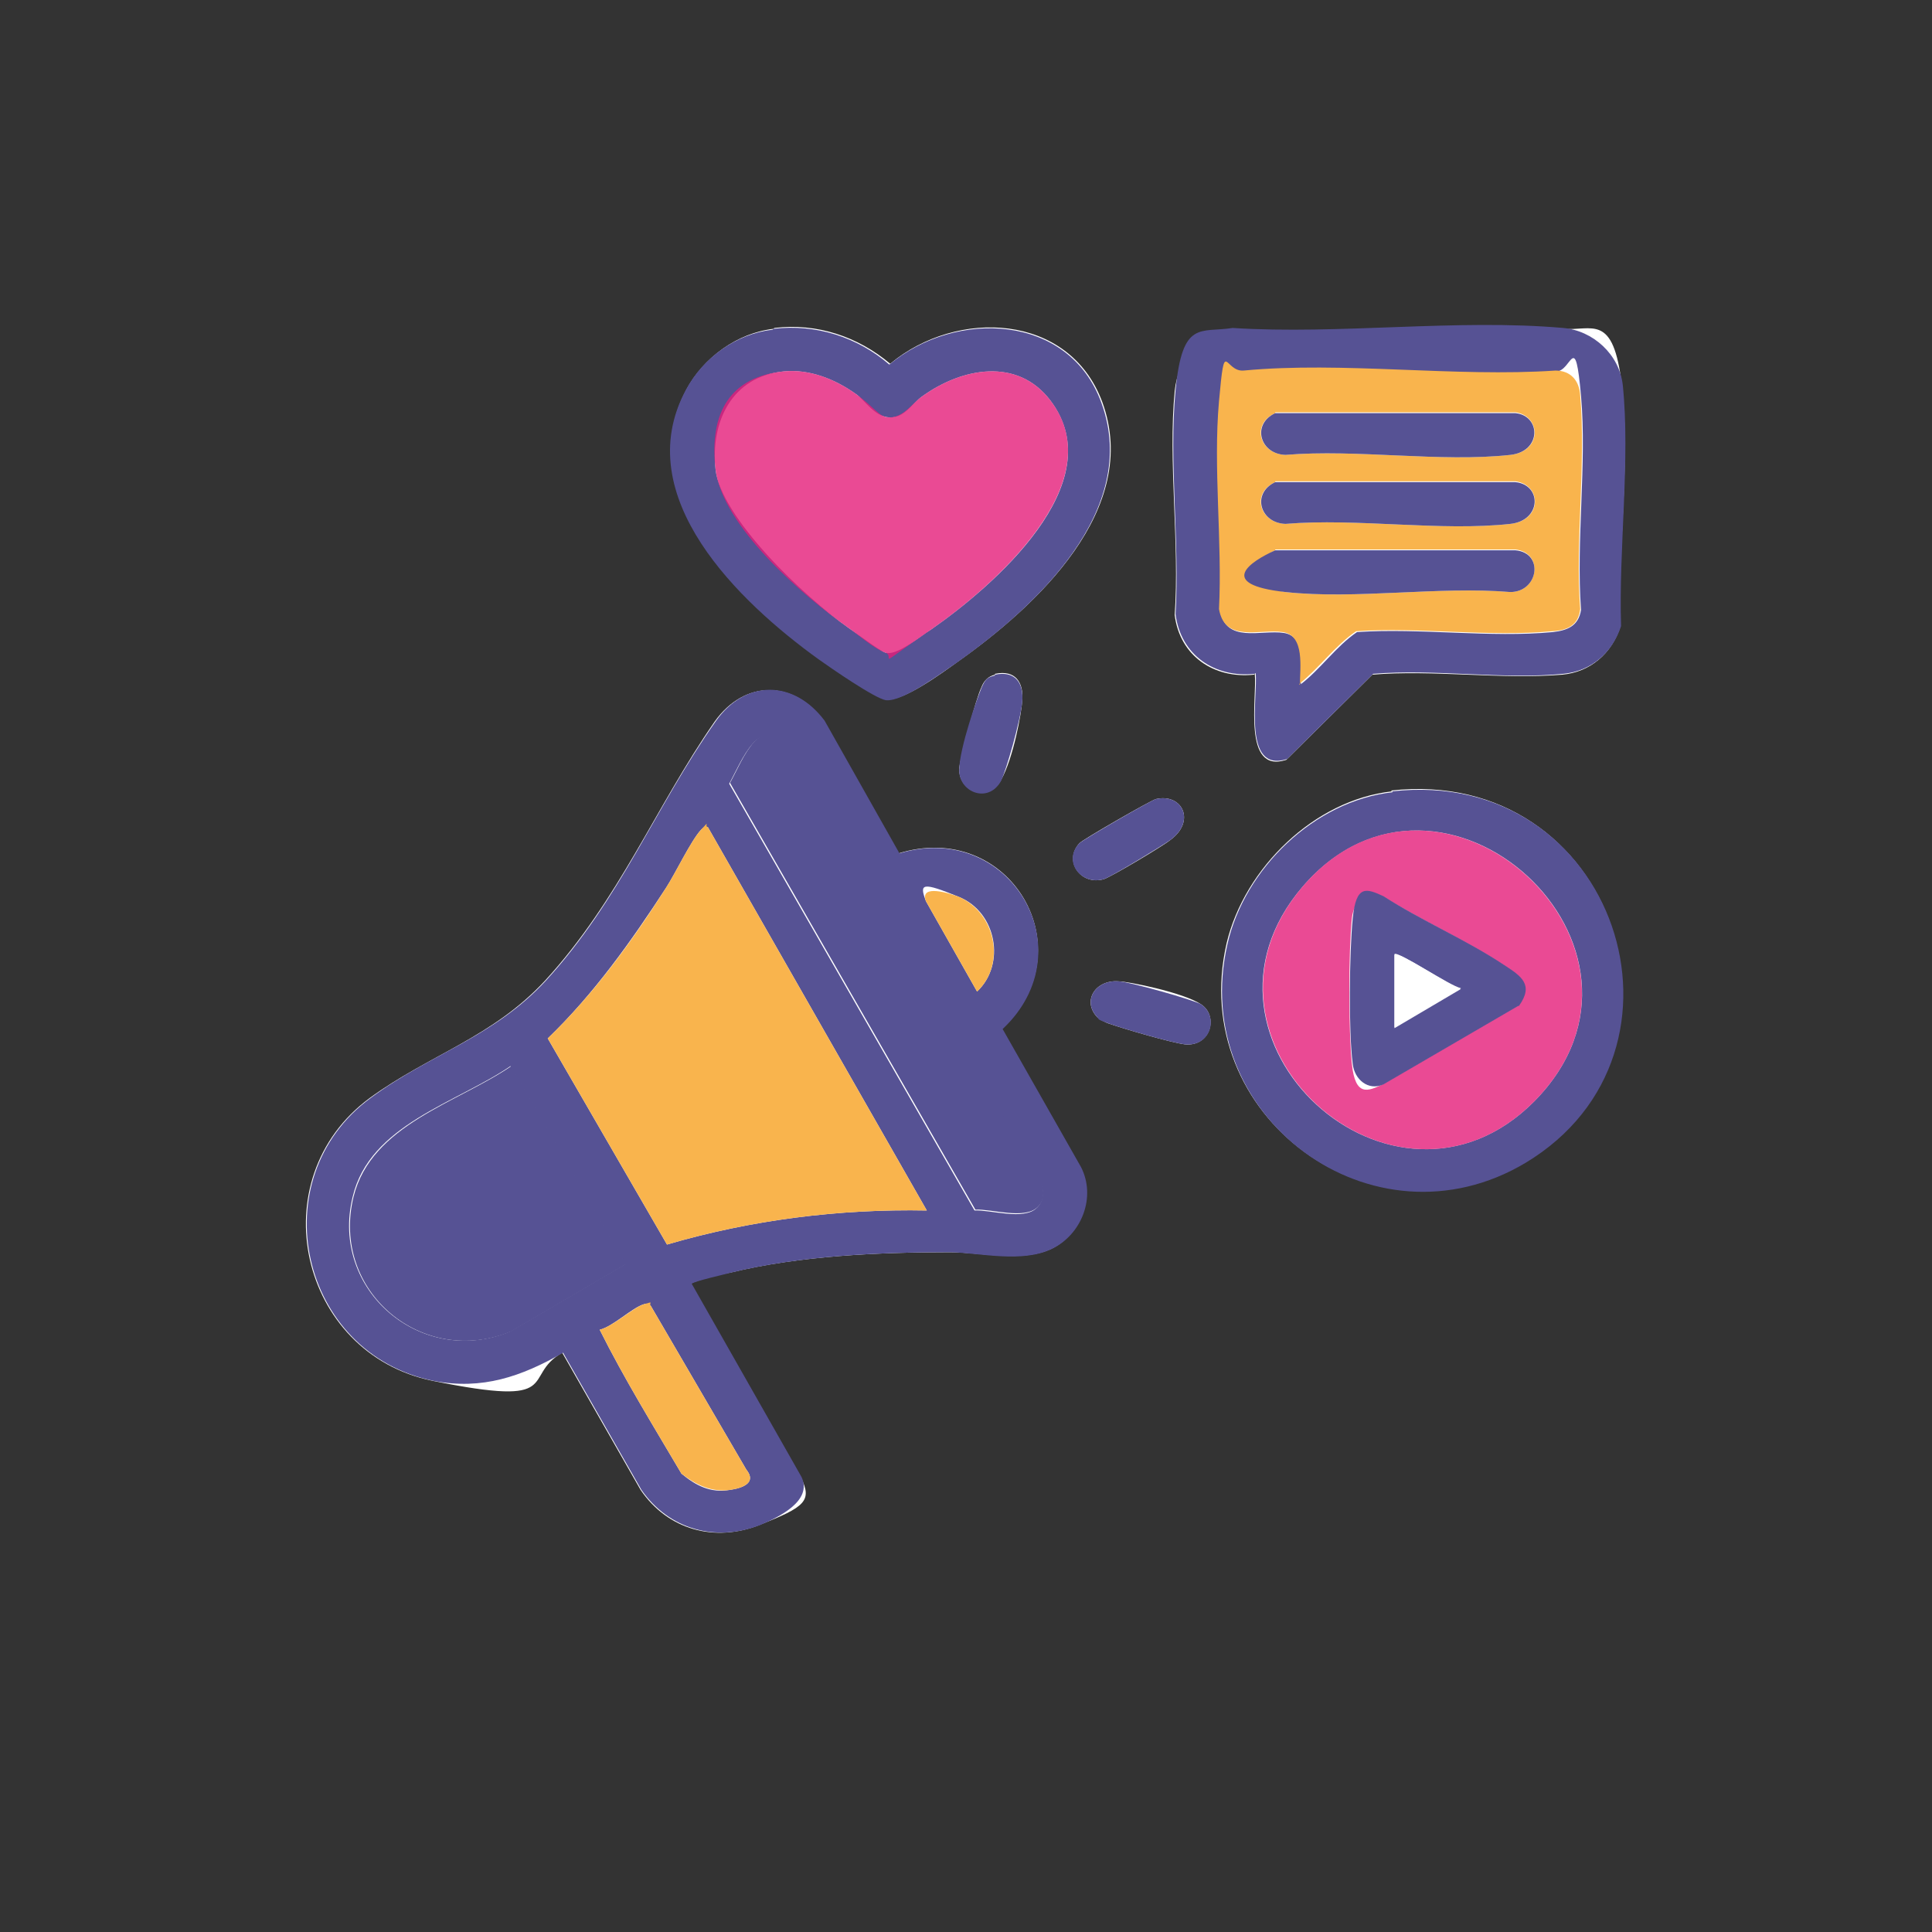
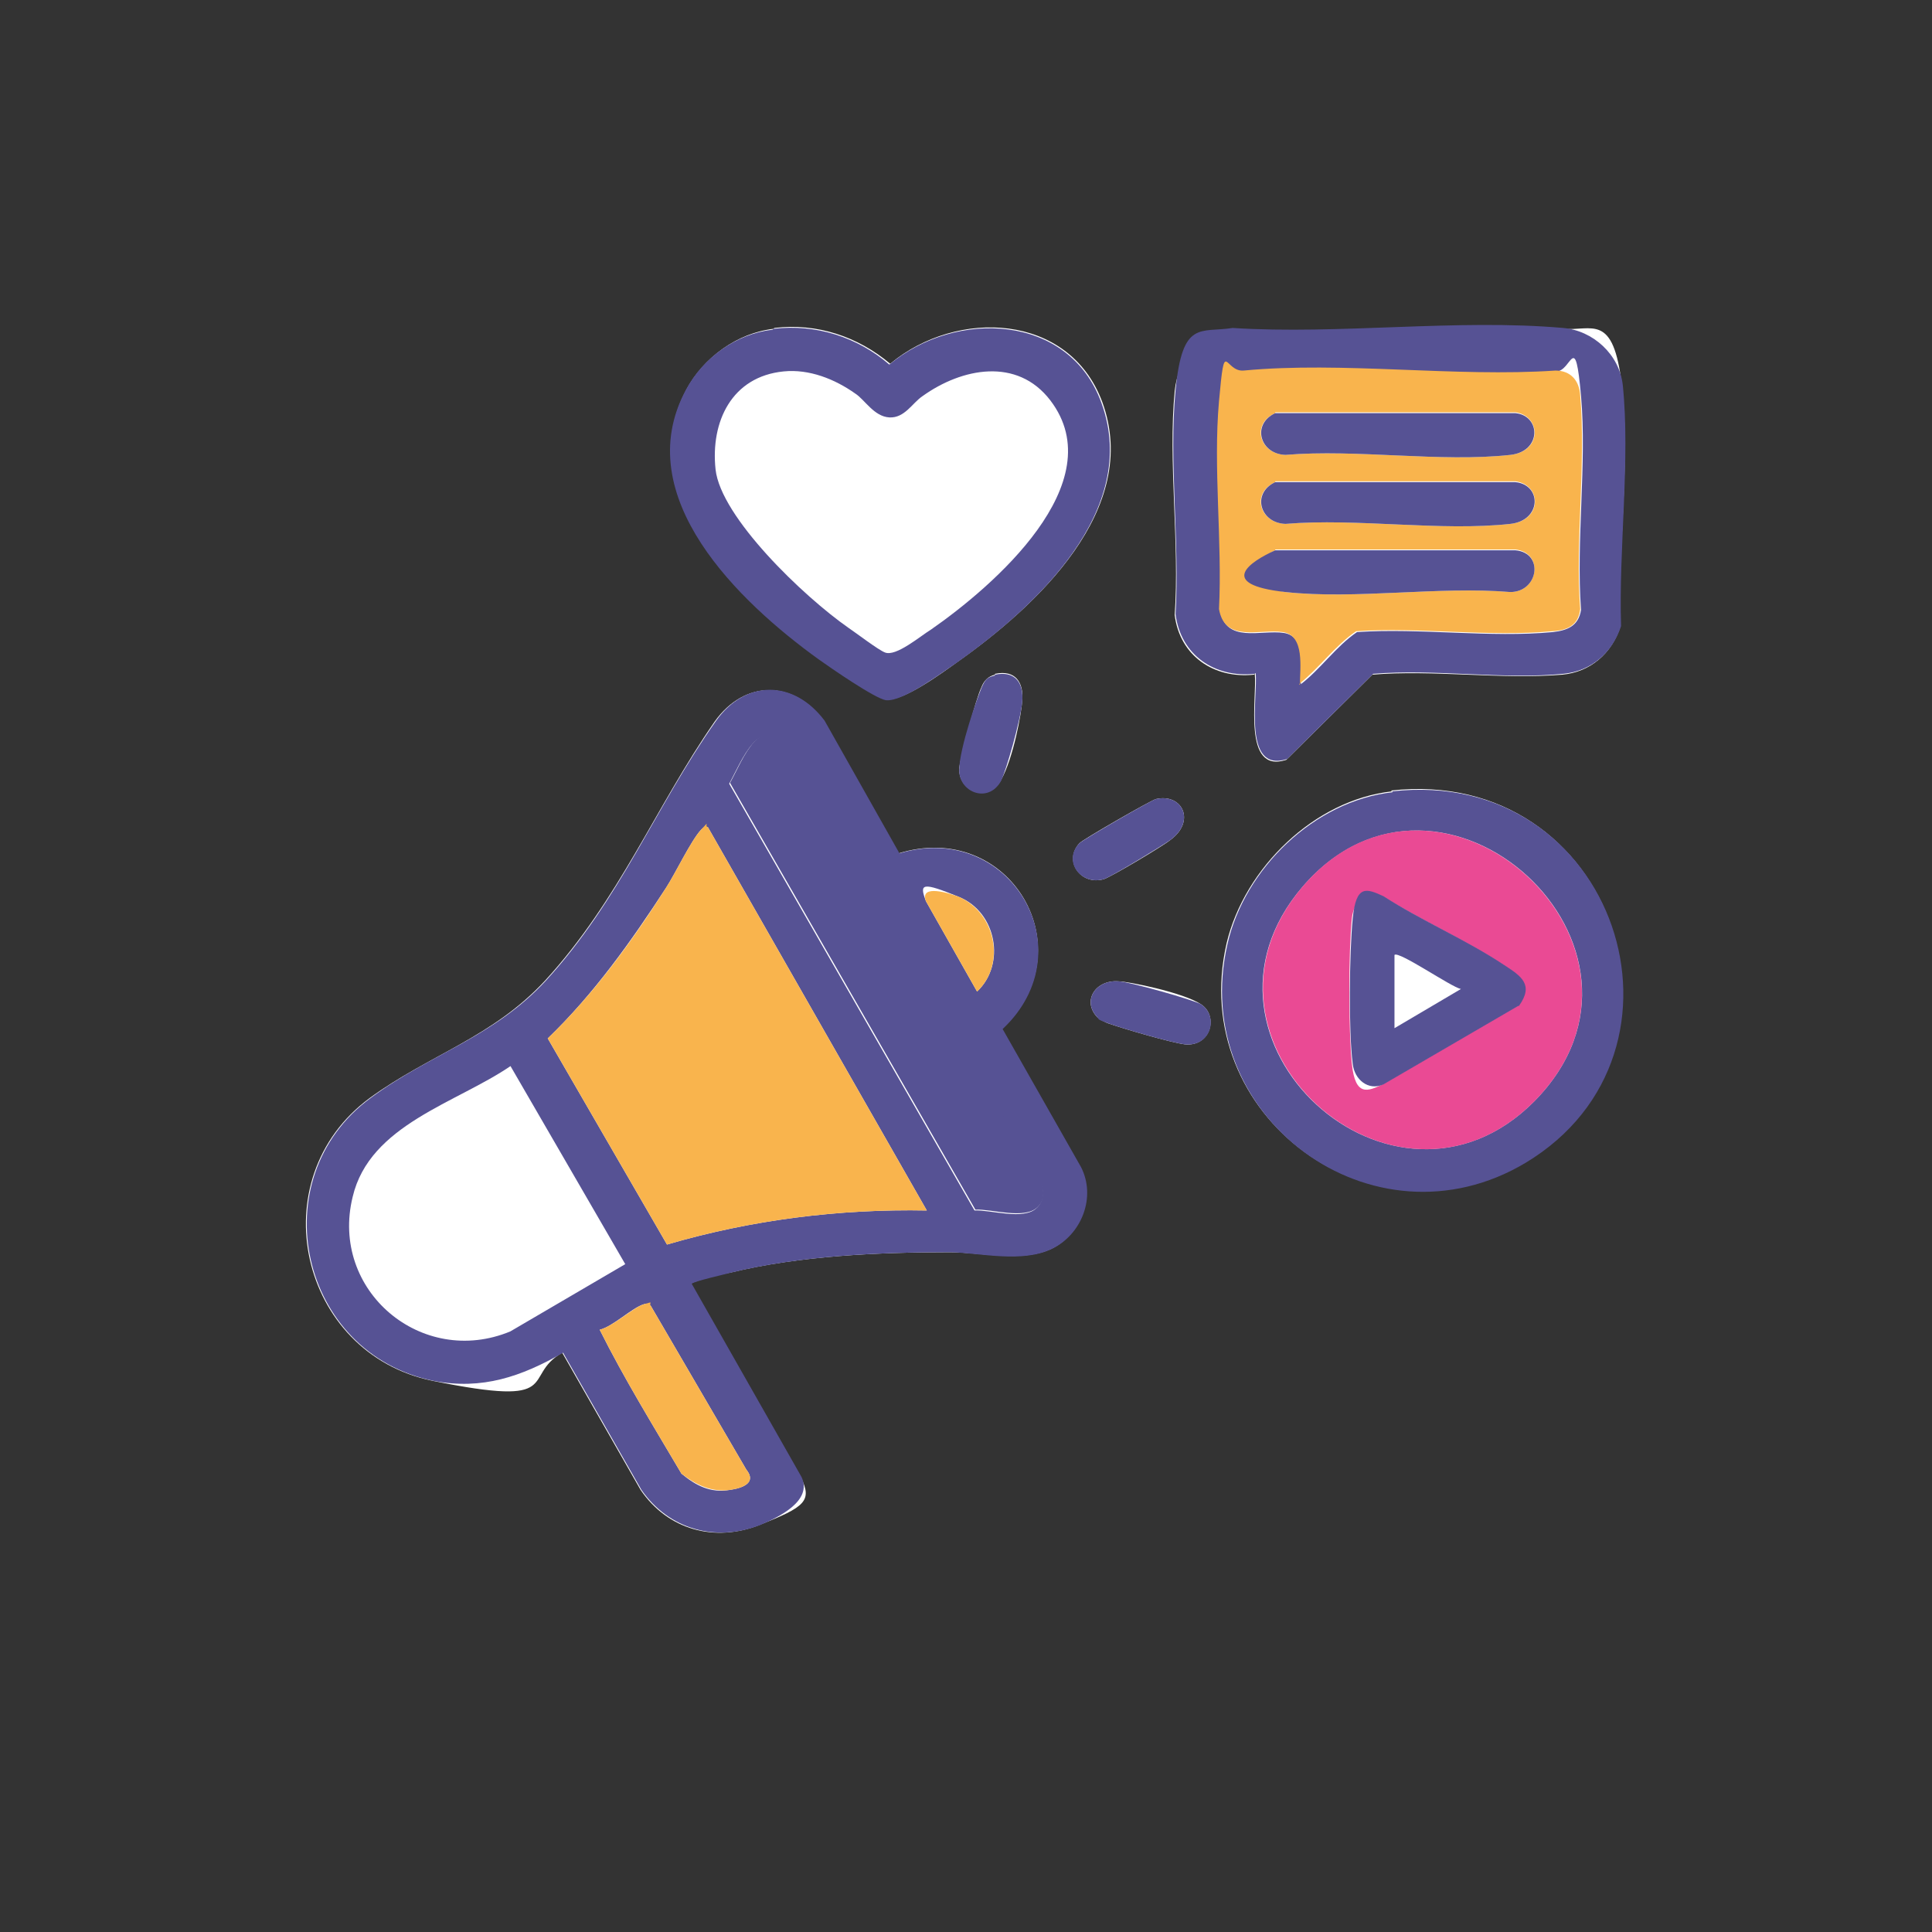
<svg xmlns="http://www.w3.org/2000/svg" id="Calque_1" version="1.1" viewBox="0 0 226.8 226.8">
  <rect x="0" y="0" width="226.8" height="226.8" fill="#333333" stroke="none" />
  <defs>
    <style>
      .st0 {
        fill: #f9b44d;
      }

      .st1 {
        fill: #e41d7a;
        opacity: .8;
      }

      .st2 {
        fill: #565294;
      }

      .st3 {
        fill: #fff;
      }
    </style>
  </defs>
  <path class="st3" d="M90.8,38.6c-4.3.5-8.2,3.4-10.2,7.1-6.7,12.6,6.3,24.9,15.6,31.6,1.4,1,6.6,4.7,7.9,4.8,2,.2,6.5-3.1,8.3-4.4,9.2-6.5,21.6-17.9,17-30.5-3.9-10.5-17.1-11-24.9-4.5-3.8-3.2-8.6-4.8-13.6-4.2ZM147.3,79.1c.3,2.7-1.5,11.8,3.7,10.1l10.1-10c7.1-.6,15.2.6,22.3,0,3.3-.3,5.8-2.5,6.8-5.6-.3-8.9,1.2-19.6.2-28.3s-3.5-6.4-7-6.7c-12.4-1.1-26.2.8-38.8,0-3.8.6-6.3,3.5-6.7,7.3-.8,8.3.6,17.9,0,26.3.6,4.8,4.6,7.5,9.3,7ZM116.8,79.2c-.8.2-1.3.7-1.6,1.5-.6,1.2-2.5,8.3-2.6,9.5-.1,2.7,3.4,4.1,4.9,1.4s2.4-7.9,2.5-9.3c.2-2.2-.8-3.7-3.2-3.2ZM105.5,100.2l-8.8-15.6c-3.6-4.8-9.3-4.8-12.8.1-7,10.1-11.2,20.9-19.9,30.4-6.2,6.7-13.6,8.7-20.6,13.8-12.9,9.5-8.3,30,7.4,33.2s10.3-.5,15.2-3.3l9.2,16.1c3.2,4.7,8.7,6.2,14,4.1s6.2-2.8,4.8-5.6l-12.9-22.7c.2-.3,3.8-1.2,4.6-1.3,8.2-2,17.4-2.4,25.8-2.4,3.6,0,8.5,1.2,11.9-.4s5.1-6.1,3.4-9.6l-9.2-16.2c10-9.4.9-24.7-12.2-20.6ZM163.4,92.9c-9.1,1-17.3,9-19.4,17.8-4.7,20.3,17.2,36.4,35,25.7,21.6-13,10.6-46.5-15.7-43.6ZM135.7,93.8c-.5.1-8.7,4.8-9,5.2-1.9,2.1.2,5,2.9,4.2.9-.3,6.8-3.8,7.8-4.6,3-2.2,1.4-5.5-1.7-4.8ZM128.8,119.4c.3.3,1.1.7,1.5.8,1.7.6,7.2,2.2,8.8,2.4,3,.3,4-3.3,1.9-4.7s-8.6-2.7-9.7-2.7c-2.7-.2-4.3,2.3-2.5,4.2Z" />
  <path class="st2" d="M105.5,100.2c13-4,22.1,11.3,12.2,20.6l9.2,16.2c1.8,3.5.1,7.9-3.4,9.6s-8.3.5-11.9.4c-8.5,0-17.6.4-25.8,2.4-.7.2-4.3,1-4.6,1.3l12.9,22.7c1.3,2.8-2.7,4.7-4.8,5.6-5.3,2.1-10.8.5-14-4.1l-9.2-16.1c-4.9,2.8-9.5,4.4-15.2,3.3-15.7-3.2-20.3-23.7-7.4-33.2,7-5.2,14.4-7.1,20.6-13.8,8.7-9.5,12.8-20.3,19.9-30.4,3.5-5,9.2-4.9,12.8-.1l8.8,15.6ZM121.8,141.7c.8-.8.8-2.3.1-3.2l-29.3-50.7c-3.4-4.3-5.5,1.5-7,4.2l28.8,50.1c1.9-.1,5.8,1.2,7.3-.3ZM83.1,97.1c-.4,0-.5,0-.8.3-1.2,1.3-3,5.1-4.1,6.8-4.1,6.3-8.5,12.5-13.9,17.7l14,24.2c9.9-2.9,20.2-4.2,30.5-4l-25.7-45ZM114.7,116.4c3.4-3.2,2.3-9.3-2.1-11.1s-4.7-1.6-3.9.5l6,10.6ZM60,125.1c-6.4,4.4-16.6,6.9-18.6,15.4-2.7,11,8.1,20.1,18.5,15.8l13.5-7.9-13.5-23.3ZM70.4,156.1c2.9,5.8,6.3,11.3,9.6,16.9,1.7,1.4,3.4,2.3,5.7,1.9,1.4-.2,3.2-.8,1.9-2.4l-11.2-19.2c-.3-.3-.5-.3-.8-.2-1.4.4-3.6,2.6-5.2,3Z" />
  <path class="st2" d="M147.3,79.1c-4.7.5-8.7-2.2-9.3-7,.5-8.4-.8-18,0-26.3s2.9-6.7,6.7-7.3c12.5.8,26.4-1.1,38.8,0,3.5.3,6.6,3.1,7,6.7.9,8.7-.5,19.4-.2,28.3-1,3.1-3.5,5.3-6.8,5.6-7,.7-15.1-.6-22.3,0l-10.1,10c-5.3,1.7-3.4-7.4-3.7-10.1ZM152.6,80.4c2.4-1.8,4.2-4.5,6.7-6.2,7.4-.5,15.7.7,23,0,1.7-.2,3-.7,3.3-2.6-.6-8.1.7-17.2,0-25.1s-1.1-2.9-2.9-2.9c-11.8.8-25-1.1-36.6,0-2.3.2-2.8,1.4-2.9,3.6-.7,7.8.4,16.5,0,24.4.7,4,4.8,2.3,7.5,2.7,2.7.4,2,4.2,2,6.2Z" />
  <path class="st2" d="M90.8,38.6c5-.6,9.9,1,13.6,4.2,7.8-6.5,21.1-6,24.9,4.5,4.6,12.6-7.8,24-17,30.5-1.8,1.2-6.3,4.6-8.3,4.4-1.3-.2-6.5-3.8-7.9-4.8-9.3-6.7-22.3-19.1-15.6-31.6,2-3.8,5.9-6.6,10.2-7.1ZM92,43.6c-6.1.6-8.6,5.9-8,11.5s10.3,14.9,15.6,18.6c.9.6,3.5,2.6,4.3,2.9,1.3.5,4.1-1.9,5.4-2.7,7.2-5,21.4-17.2,14-26.9-3.9-5.1-10.4-3.8-15-.5-1.2.8-2.1,2.6-3.9,2.5s-2.9-2.1-4-2.8c-2.4-1.7-5.4-2.9-8.4-2.6Z" />
  <path class="st2" d="M163.4,92.9c26.3-3,37.3,30.6,15.7,43.6-17.9,10.7-39.7-5.4-35-25.7,2-8.8,10.2-16.8,19.4-17.8ZM180.1,129.3c17.8-18-10.9-44.2-27.2-25.2-15.4,18,10.7,41.8,27.2,25.2Z" />
  <path class="st2" d="M128.8,119.4c-1.8-1.9-.2-4.4,2.5-4.2,1.1,0,8.9,2.2,9.7,2.7,2.1,1.4,1.2,5-1.9,4.7-1.6-.2-7.1-1.8-8.8-2.4s-1.2-.5-1.5-.8Z" />
  <path class="st2" d="M116.8,79.2c2.4-.5,3.4,1,3.2,3.2s-1.9,8.1-2.5,9.3c-1.5,2.7-5,1.3-4.9-1.4s2.1-8.3,2.6-9.5.8-1.3,1.6-1.5Z" />
  <path class="st2" d="M135.7,93.8c3.1-.7,4.7,2.6,1.7,4.8-1,.7-6.9,4.3-7.8,4.6-2.7.8-4.9-2.1-2.9-4.2.4-.4,8.5-5.1,9-5.2Z" />
  <path class="st0" d="M83.1,97.1l25.7,45c-10.3-.2-20.6,1.1-30.5,4l-14-24.2c5.4-5.2,9.9-11.4,13.9-17.7,1.1-1.7,2.9-5.5,4.1-6.8s.3-.4.8-.3Z" />
-   <path class="st2" d="M60,125.1l13.5,23.3-13.5,7.9c-10.4,4.3-21.2-4.7-18.5-15.8,2.1-8.5,12.2-11,18.6-15.4Z" />
  <path class="st2" d="M121.8,141.7c-1.5,1.5-5.4.2-7.3.3l-28.8-50.1c1.5-2.7,3.6-8.6,7-4.2l29.3,50.7c.6,1,.7,2.4-.1,3.2Z" />
  <path class="st0" d="M70.4,156.1c1.6-.4,3.9-2.6,5.2-3s.5-.1.8.2l11.2,19.2c1.3,1.6-.5,2.2-1.9,2.4-2.2.3-4-.6-5.7-1.9-3.3-5.6-6.7-11.1-9.6-16.9Z" />
  <path class="st0" d="M114.7,116.4l-6-10.6c-.8-2.1,2.9-.9,3.9-.5,4.3,1.9,5.5,7.9,2.1,11.1Z" />
  <path class="st0" d="M152.6,80.4c0-2,.6-5.8-2-6.2-2.7-.4-6.8,1.3-7.5-2.7.4-7.9-.7-16.6,0-24.4s.6-3.4,2.9-3.6c11.6-1.1,24.8.8,36.6,0,1.8,0,2.8,1.2,2.9,2.9.7,8-.6,17,0,25.1-.2,1.9-1.5,2.5-3.3,2.6-7.3.7-15.6-.5-23,0-2.5,1.7-4.3,4.3-6.7,6.2ZM149.7,48.5c-2.9,1.3-1.8,4.8,1.2,4.9,8.4-.7,18.2.9,26.4,0,3.8-.4,3.6-4.6.6-5h-28.2ZM149.7,56.6c-2.9,1.3-1.8,4.8,1.2,4.9,8.4-.7,18.2.9,26.4,0,3.8-.4,3.7-4.6.6-5h-28.2ZM149.7,64.6c-2.9,1.3-1.9,4.5,1.2,4.9,8.2.9,18-.7,26.4,0,3.3,0,4-4.6.6-5h-28.2Z" />
-   <path class="st1" d="M92,43.6c3-.3,6,.9,8.4,2.6s2.8,2.8,4,2.8c1.7,0,2.7-1.7,3.9-2.5,4.6-3.3,11.1-4.6,15,.5,7.4,9.6-6.8,21.9-14,26.9s-4,3.2-5.4,2.7-3.4-2.3-4.3-2.9c-5.3-3.7-14.8-11.9-15.6-18.6s1.8-10.9,8-11.5Z" />
  <path class="st1" d="M180.1,129.3c-16.5,16.6-42.5-7.2-27.2-25.2,16.2-19,45,7.2,27.2,25.2ZM178.2,118.1c1.8-2.5.3-3.5-1.7-4.8-4.5-3-9.6-5.2-14.2-8.1-2-.9-3.4.7-3.6,2.6-.4,3.9-.4,13.2,0,17.1s1.9,3.2,3.6,2.4l15.8-9.2Z" />
  <path class="st2" d="M149.7,64.6h28.2c3.4.3,2.7,4.9-.6,4.9-8.4-.7-18.2.9-26.4,0s-4.1-3.6-1.2-4.9Z" />
  <path class="st2" d="M149.7,56.6h28.2c3.1.3,3.1,4.5-.6,4.9-8.2.9-18-.7-26.4,0-3-.1-4-3.6-1.2-4.9Z" />
  <path class="st2" d="M149.7,48.5h28.2c3,.3,3.1,4.5-.6,4.9-8.2.9-18-.7-26.4,0-3-.1-4-3.6-1.2-4.9Z" />
  <path class="st2" d="M178.2,118.1l-15.8,9.2c-1.8.8-3.4-.6-3.6-2.4-.5-3.8-.4-13.1,0-17.1s1.6-3.5,3.6-2.6c4.5,2.9,9.7,5.1,14.2,8.1,2,1.3,3.5,2.3,1.7,4.8ZM163.7,112v8.7l7.8-4.6c-1.1-.2-7.3-4.5-7.8-4Z" />
-   <path class="st3" d="M163.7,112c.4-.4,6.6,3.8,7.8,4l-7.8,4.6v-8.7Z" />
</svg>